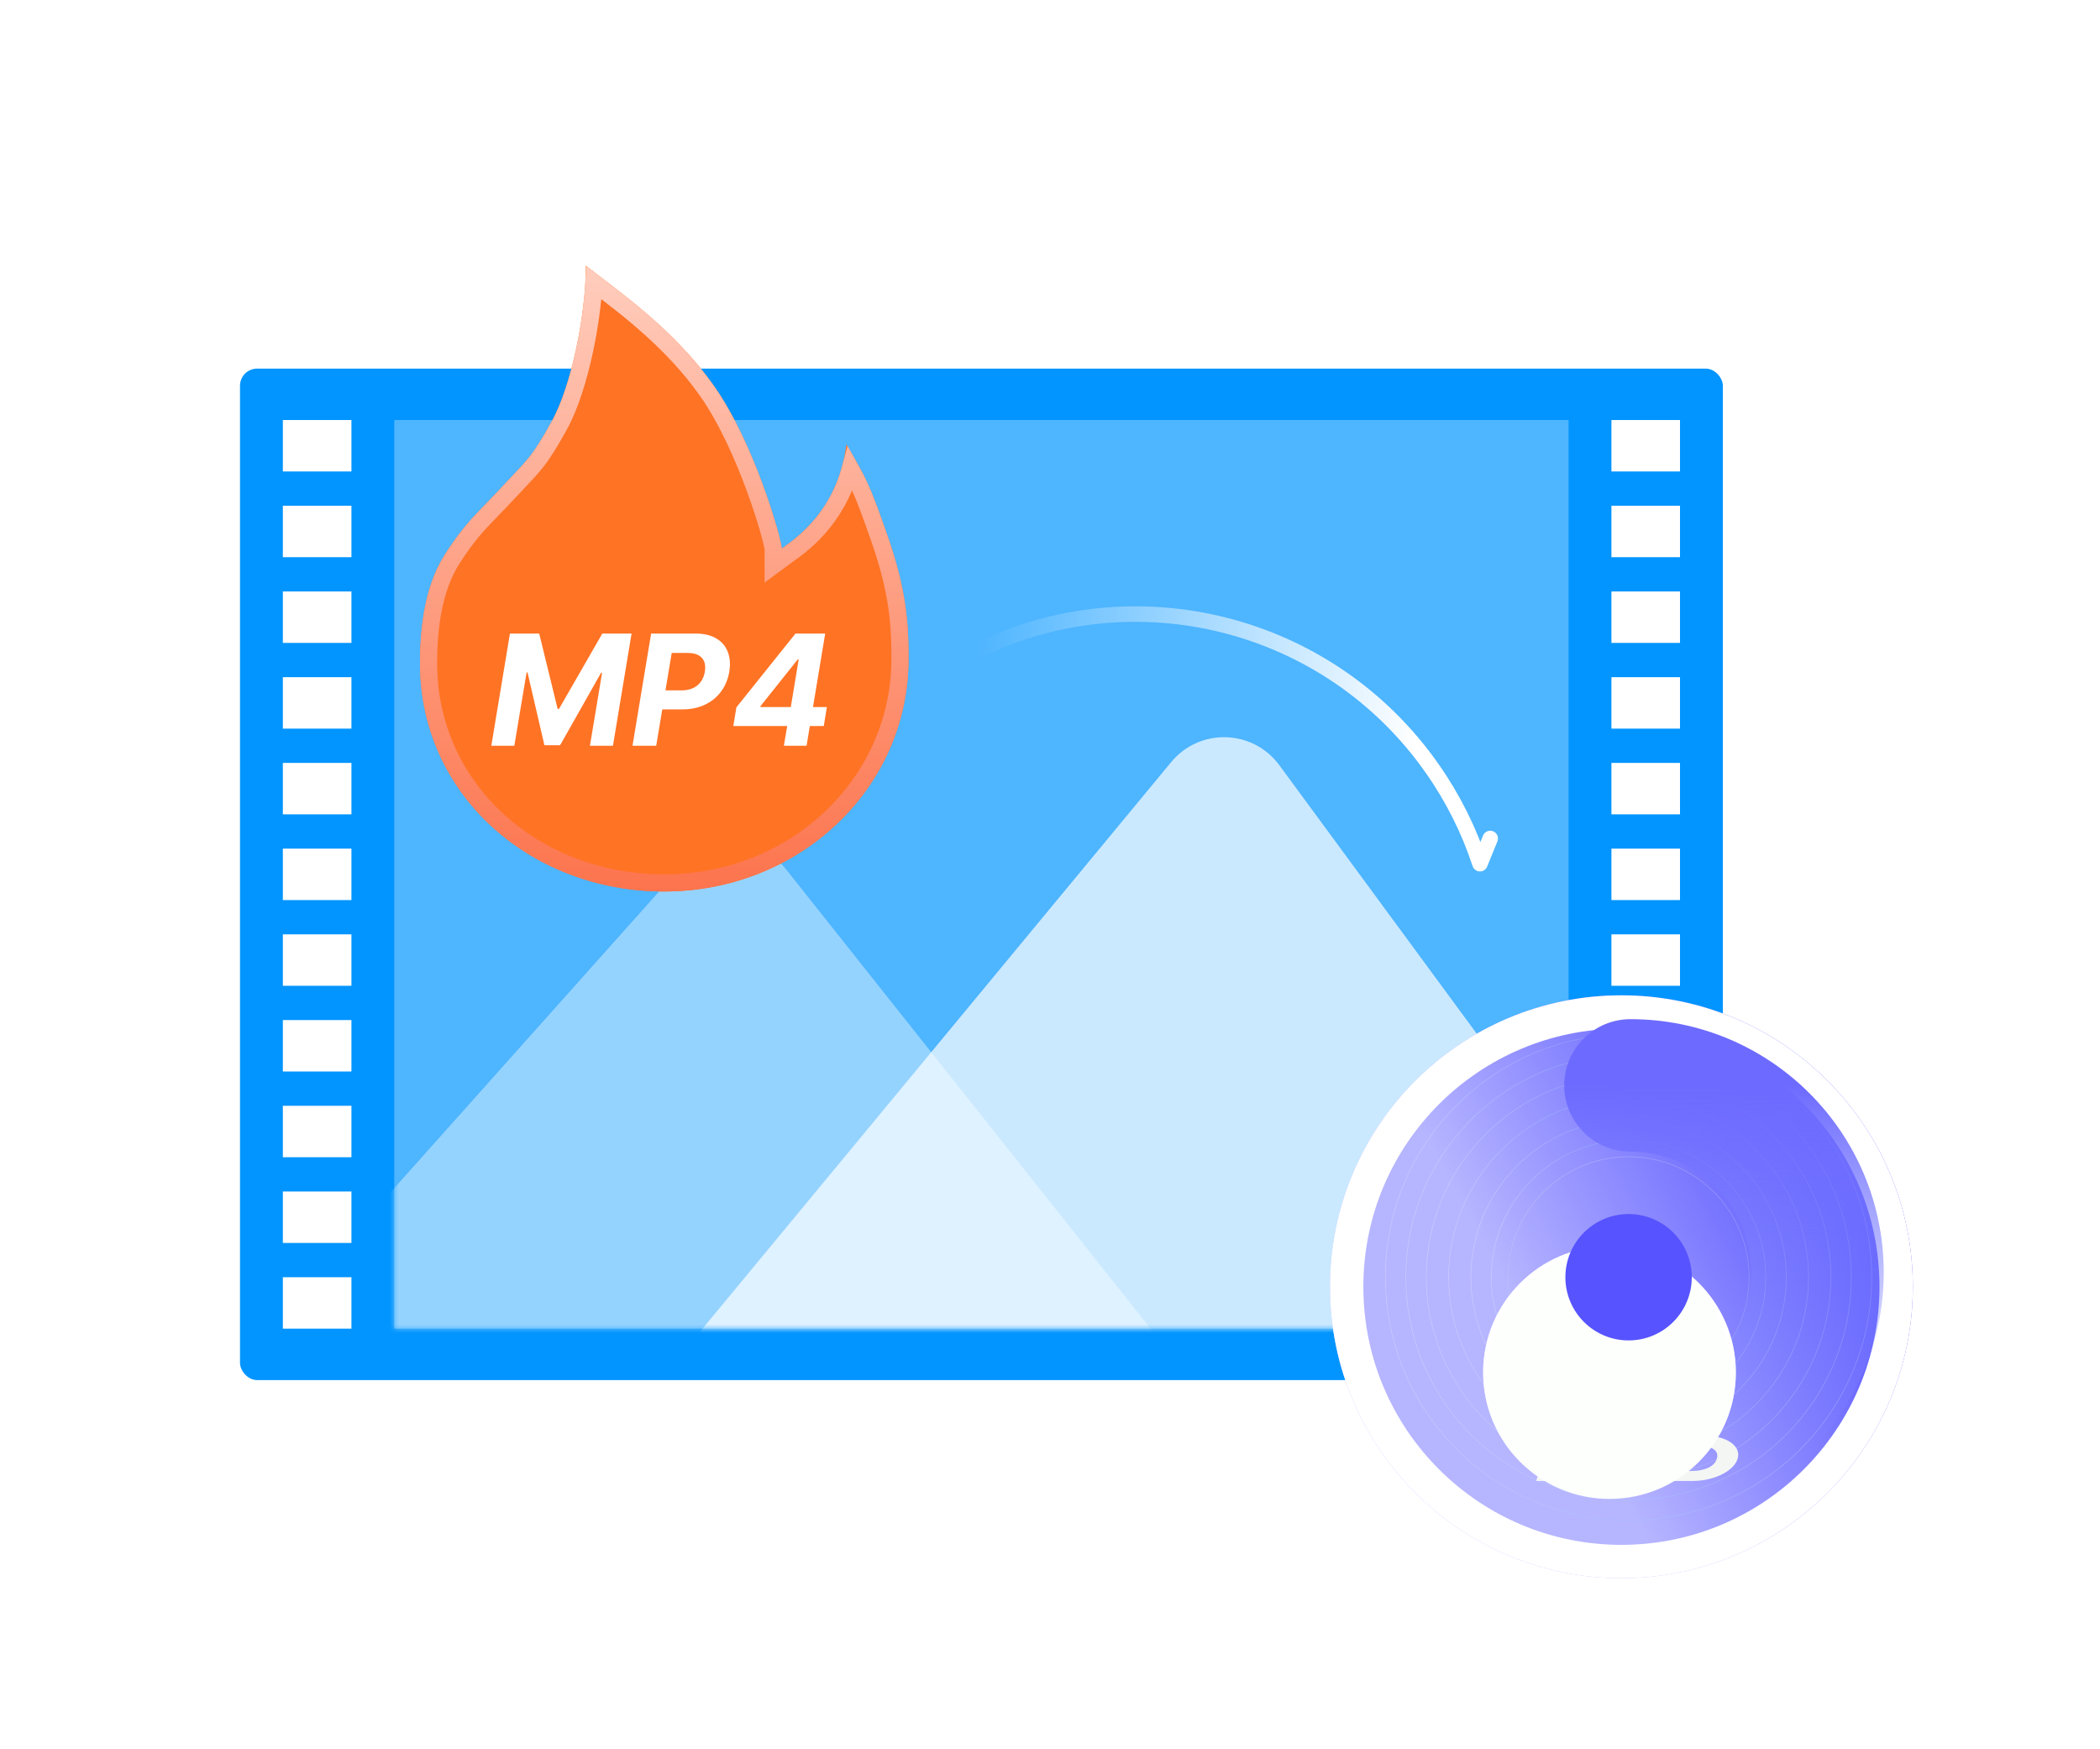
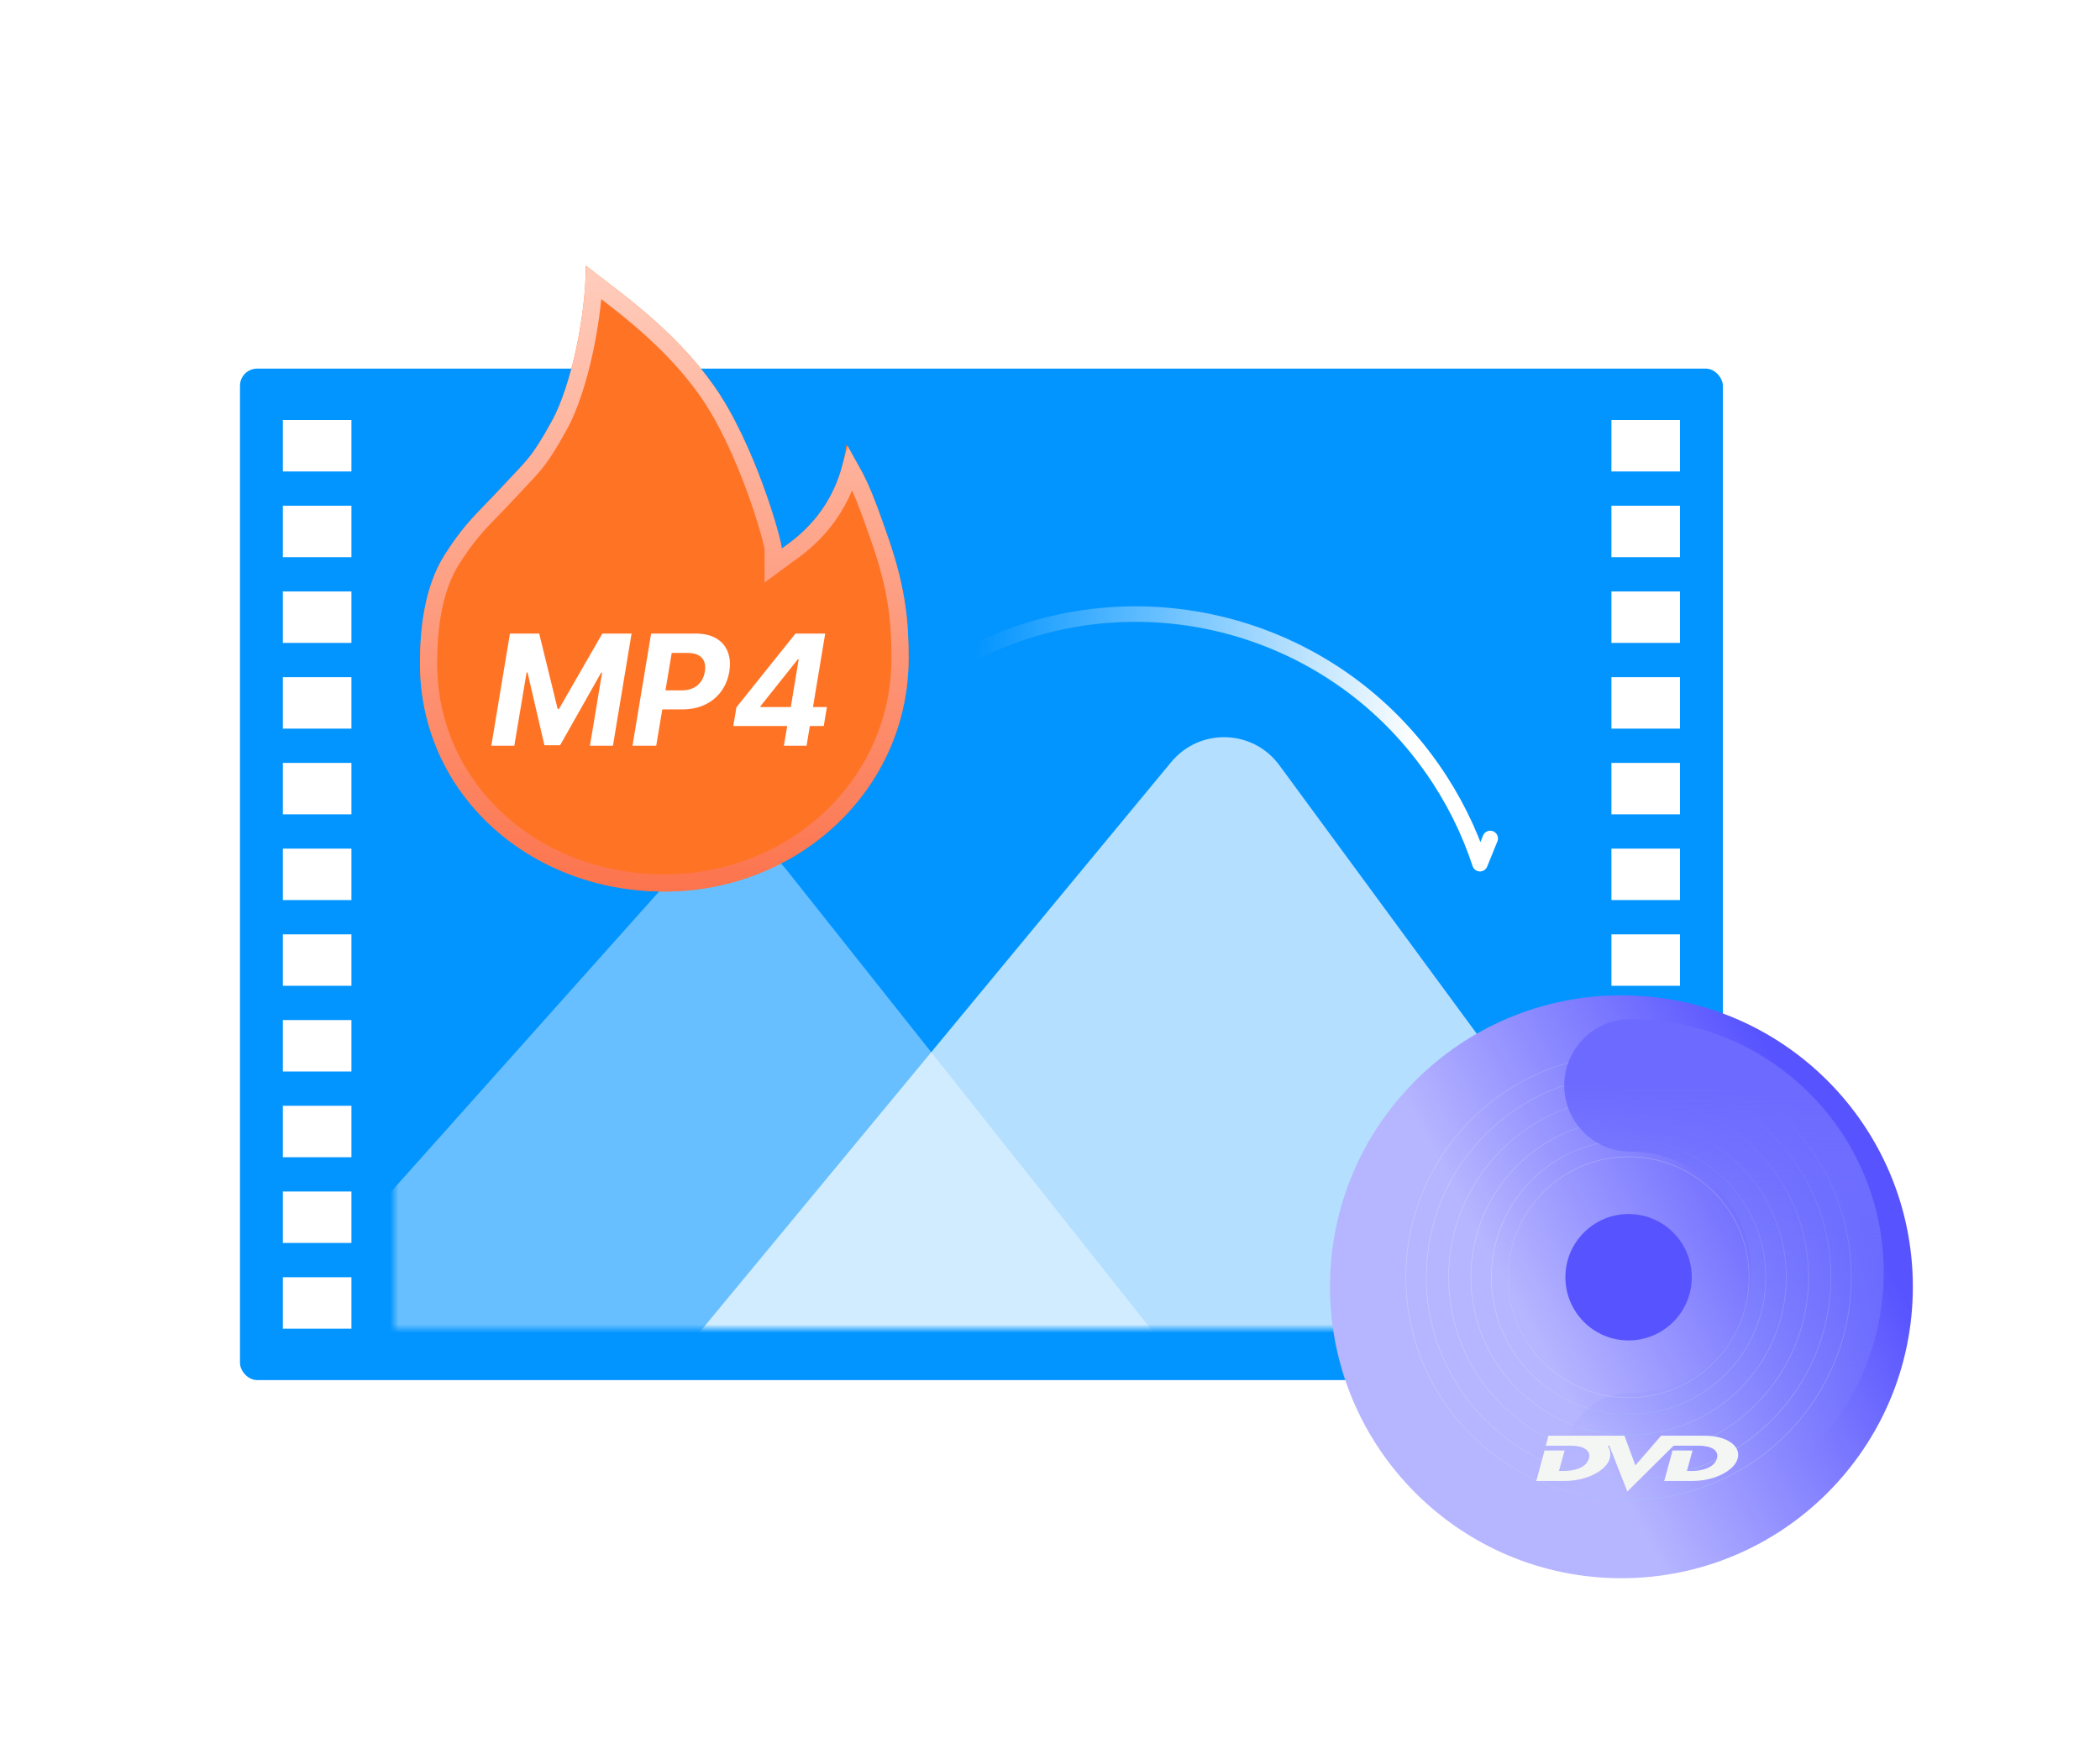
<svg xmlns="http://www.w3.org/2000/svg" width="245" height="204" viewBox="0 0 245 204" fill="none">
  <g filter="url(#filter0_i_3295_2803)">
    <rect x="28" y="43" width="173" height="118" rx="2" fill="#0395FF" />
  </g>
  <path fill-rule="evenodd" clip-rule="evenodd" d="M41 49H33V55H41V49ZM41 89H33V95H41V89ZM33 129H41V135H33V129ZM196 49H188V55H196V49ZM188 89H196V95H188V89ZM196 129H188V135H196V129ZM33 59H41V65H33V59ZM41 99H33V105H41V99ZM33 139H41V145H33V139ZM196 59H188V65H196V59ZM188 99H196V105H188V99ZM196 139H188V145H196V139ZM33 69H41V75H33V69ZM41 109H33V115H41V109ZM33 149H41V155H33V149ZM196 69H188V75H196V69ZM188 109H196V115H188V109ZM196 149H188V155H196V149ZM33 79H41V85H33V79ZM41 119H33V125H41V119ZM188 79H196V85H188V79ZM196 119H188V125H196V119Z" fill="white" />
-   <rect opacity="0.3" x="46" y="49" width="137" height="106" fill="white" />
  <mask id="mask0_3295_2803" style="mask-type:alpha" maskUnits="userSpaceOnUse" x="46" y="57" width="137" height="98">
    <rect x="46" y="57" width="137" height="98" fill="#D9D9D9" />
  </mask>
  <g mask="url(#mask0_3295_2803)">
    <g opacity="0.4" filter="url(#filter1_i_3295_2803)">
      <path d="M139 161H26L79.496 101.087C82.801 97.385 88.644 97.554 91.73 101.441L139 161Z" fill="white" />
    </g>
    <g opacity="0.7" filter="url(#filter2_i_3295_2803)">
      <path d="M202 161H77L136.641 88.901C139.96 84.889 146.166 85.066 149.25 89.261L202 161Z" fill="white" />
    </g>
  </g>
  <g filter="url(#filter3_i_3295_2803)">
    <path d="M77.5 104C93.146 104 106 92.09 106 76.804C106 73.051 105.801 69.028 103.636 62.776C101.47 56.524 101.034 55.717 98.744 51.856C97.766 59.735 92.531 63.019 91.201 64.001C91.201 62.98 88.035 51.688 83.234 44.932C78.52 38.3 72.111 33.949 68.352 31C68.352 36.602 66.712 44.932 64.362 49.176C62.013 53.42 61.572 53.575 58.637 56.733C55.703 59.891 54.356 60.867 51.902 64.699C49.448 68.531 49 73.635 49 77.388C49 92.674 61.854 104 77.5 104Z" fill="#FF7324" />
  </g>
  <path d="M68.216 40.805C68.775 38.177 69.153 35.435 69.293 32.986C69.388 33.058 69.484 33.131 69.581 33.205C73.376 36.093 78.494 39.989 82.418 45.511C84.743 48.782 86.698 53.196 88.079 56.961C88.766 58.836 89.305 60.53 89.67 61.814C89.852 62.456 89.99 62.99 90.081 63.388C90.17 63.776 90.195 63.958 90.2 63.994C90.201 63.999 90.201 64.001 90.201 64.001V65.982L91.795 64.805C91.874 64.747 91.969 64.68 92.076 64.603C93.565 63.538 97.597 60.655 99.216 54.654C99.639 55.41 99.984 56.081 100.326 56.833C100.97 58.251 101.607 59.975 102.691 63.103C104.81 69.22 105 73.125 105 76.804C105 91.486 92.647 103 77.5 103C62.324 103 50 92.043 50 77.388C50 73.666 50.455 68.814 52.744 65.238C54.548 62.42 55.699 61.233 57.442 59.435C58.008 58.851 58.636 58.203 59.37 57.413C59.79 56.962 60.164 56.566 60.503 56.207C61.319 55.345 61.934 54.694 62.5 53.986C63.325 52.955 64.055 51.796 65.237 49.66C66.482 47.412 67.504 44.158 68.216 40.805Z" stroke="url(#paint0_linear_3295_2803)" stroke-width="2" />
  <g filter="url(#filter4_d_3295_2803)">
    <circle cx="190" cy="149" r="34" fill="url(#paint1_linear_3295_2803)" />
-     <circle cx="190" cy="149" r="32.054" stroke="white" stroke-width="3.892" />
  </g>
-   <path opacity="0.3" fill-rule="evenodd" clip-rule="evenodd" d="M189.997 177.333C205.645 177.333 218.33 164.648 218.33 149C218.33 133.352 205.645 120.667 189.997 120.667C174.349 120.667 161.664 133.352 161.664 149C161.664 164.648 174.349 177.333 189.997 177.333ZM189.997 177.403C205.684 177.403 218.4 164.687 218.4 149C218.4 133.313 205.684 120.597 189.997 120.597C174.31 120.597 161.594 133.313 161.594 149C161.594 164.687 174.31 177.403 189.997 177.403Z" fill="url(#paint2_linear_3295_2803)" />
  <path opacity="0.3" fill-rule="evenodd" clip-rule="evenodd" d="M189.999 174.948C204.329 174.948 215.947 163.331 215.947 149C215.947 134.669 204.329 123.052 189.999 123.052C175.668 123.052 164.051 134.669 164.051 149C164.051 163.331 175.668 174.948 189.999 174.948ZM189.999 175.018C204.368 175.018 216.017 163.369 216.017 149C216.017 134.63 204.368 122.982 189.999 122.982C175.629 122.982 163.98 134.63 163.98 149C163.98 163.369 175.629 175.018 189.999 175.018Z" fill="url(#paint3_linear_3295_2803)" />
  <path opacity="0.3" fill-rule="evenodd" clip-rule="evenodd" d="M190 172.563C203.014 172.563 213.563 162.013 213.563 149C213.563 135.986 203.014 125.437 190 125.437C176.987 125.437 166.437 135.986 166.437 149C166.437 162.013 176.987 172.563 190 172.563ZM190 172.633C203.053 172.633 213.634 162.052 213.634 149C213.634 135.948 203.053 125.367 190 125.367C176.948 125.367 166.367 135.948 166.367 149C166.367 162.052 176.948 172.633 190 172.633Z" fill="url(#paint4_linear_3295_2803)" />
  <path opacity="0.3" fill-rule="evenodd" clip-rule="evenodd" d="M190 169.961C201.577 169.961 210.961 160.576 210.961 149C210.961 137.423 201.577 128.039 190 128.039C178.424 128.039 169.039 137.423 169.039 149C169.039 160.576 178.424 169.961 190 169.961ZM190 170.031C201.616 170.031 211.032 160.615 211.032 149C211.032 137.384 201.616 127.968 190 127.968C178.385 127.968 168.969 137.384 168.969 149C168.969 160.615 178.385 170.031 190 170.031Z" fill="url(#paint5_linear_3295_2803)" />
  <path opacity="0.3" fill-rule="evenodd" clip-rule="evenodd" d="M190 167.359C200.14 167.359 208.359 159.14 208.359 149C208.359 138.86 200.14 130.641 190 130.641C179.86 130.641 171.641 138.86 171.641 149C171.641 159.14 179.86 167.359 190 167.359ZM190 167.43C200.178 167.43 208.43 159.178 208.43 149C208.43 138.822 200.178 130.57 190 130.57C179.822 130.57 171.57 138.822 171.57 149C171.57 159.178 179.822 167.43 190 167.43Z" fill="url(#paint6_linear_3295_2803)" />
  <path opacity="0.3" fill-rule="evenodd" clip-rule="evenodd" d="M189.998 164.975C198.82 164.975 205.972 157.823 205.972 149C205.972 140.178 198.82 133.026 189.998 133.026C181.175 133.026 174.023 140.178 174.023 149C174.023 157.823 181.175 164.975 189.998 164.975ZM189.998 165.045C198.859 165.045 206.042 157.861 206.042 149C206.042 140.139 198.859 132.956 189.998 132.956C181.137 132.956 173.953 140.139 173.953 149C173.953 157.861 181.137 165.045 189.998 165.045Z" fill="url(#paint7_linear_3295_2803)" />
  <path opacity="0.3" fill-rule="evenodd" clip-rule="evenodd" d="M190.003 163.023C197.748 163.023 204.026 156.745 204.026 149C204.026 141.255 197.748 134.977 190.003 134.977C182.259 134.977 175.98 141.255 175.98 149C175.98 156.745 182.259 163.023 190.003 163.023ZM190.003 163.093C197.787 163.093 204.097 156.784 204.097 149C204.097 141.217 197.787 134.907 190.003 134.907C182.22 134.907 175.91 141.217 175.91 149C175.91 156.784 182.22 163.093 190.003 163.093Z" fill="url(#paint8_linear_3295_2803)" />
  <path fill-rule="evenodd" clip-rule="evenodd" d="M182.496 126.623C182.496 122.355 185.956 118.896 190.223 118.896C206.539 118.896 219.766 132.122 219.766 148.438C219.766 164.754 206.539 177.98 190.223 177.98C185.956 177.98 182.496 174.521 182.496 170.253C182.496 165.986 185.956 162.526 190.223 162.526C198.004 162.526 204.311 156.219 204.311 148.438C204.311 140.658 198.004 134.35 190.223 134.35C185.956 134.35 182.496 130.891 182.496 126.623Z" fill="url(#paint9_linear_3295_2803)" />
  <g filter="url(#filter5_i_3295_2803)">
-     <path d="M189.52 167.213L190.794 170.672L193.796 167.213H198.891C201.387 167.213 203.138 168.369 202.736 169.851C202.336 171.334 199.955 172.489 197.47 172.489H194.089C194.089 172.489 194.165 172.466 194.182 172.421C194.314 171.914 195.098 169.052 195.108 169.007C195.119 168.952 195.052 168.936 195.052 168.936H197.508C197.508 168.936 197.46 168.932 197.44 169.007C197.233 169.755 197.028 170.504 196.825 171.254C196.813 171.304 196.738 171.328 196.738 171.328H197.326C198.719 171.328 200.037 170.883 200.314 169.85C200.568 168.908 199.646 168.373 198.145 168.373H197.6L195.25 168.375L189.856 173.718L187.79 168.471C187.79 168.471 187.771 168.435 187.755 168.392C187.748 168.378 187.697 168.335 187.645 168.358C187.61 168.377 187.605 168.421 187.609 168.436C187.629 168.472 187.632 168.48 187.635 168.496C187.941 168.996 187.886 169.577 187.812 169.852C187.397 171.331 185.027 172.49 182.542 172.49H179.16C179.16 172.49 179.24 172.467 179.253 172.422C179.389 171.913 180.175 169.036 180.18 169.008C180.189 168.959 180.126 168.936 180.126 168.936H182.599C182.599 168.936 182.529 168.956 182.515 169.007C182.502 169.049 182.002 170.853 181.896 171.254C181.884 171.305 181.801 171.329 181.801 171.329H182.401C183.796 171.329 185.104 170.884 185.381 169.851C185.634 168.908 184.72 168.374 183.221 168.374H180.281C180.281 168.374 180.348 168.342 180.36 168.299C180.426 168.06 180.627 167.312 180.637 167.277C180.647 167.239 180.58 167.213 180.58 167.213H189.52Z" fill="#F4F6F4" />
+     <path d="M189.52 167.213L190.794 170.672L193.796 167.213H198.891C201.387 167.213 203.138 168.369 202.736 169.851C202.336 171.334 199.955 172.489 197.47 172.489H194.089C194.089 172.489 194.165 172.466 194.182 172.421C194.314 171.914 195.098 169.052 195.108 169.007C195.119 168.952 195.052 168.936 195.052 168.936H197.508C197.508 168.936 197.46 168.932 197.44 169.007C197.233 169.755 197.028 170.504 196.825 171.254C196.813 171.304 196.738 171.328 196.738 171.328H197.326C198.719 171.328 200.037 170.883 200.314 169.85C200.568 168.908 199.646 168.373 198.145 168.373H197.6L195.25 168.375L189.856 173.718L187.79 168.471C187.79 168.471 187.771 168.435 187.755 168.392C187.748 168.378 187.697 168.335 187.645 168.358C187.61 168.377 187.605 168.421 187.609 168.436C187.629 168.472 187.632 168.48 187.635 168.496C187.941 168.996 187.886 169.577 187.812 169.852C187.397 171.331 185.027 172.49 182.542 172.49H179.16C179.16 172.49 179.24 172.467 179.253 172.422C179.389 171.913 180.175 169.036 180.18 169.008C180.189 168.959 180.126 168.936 180.126 168.936H182.599C182.599 168.936 182.529 168.956 182.515 169.007C182.502 169.049 182.002 170.853 181.896 171.254C181.884 171.305 181.801 171.329 181.801 171.329H182.401C183.796 171.329 185.104 170.884 185.381 169.851C185.634 168.908 184.72 168.374 183.221 168.374H180.281C180.281 168.374 180.348 168.342 180.36 168.299C180.426 168.06 180.627 167.312 180.637 167.277C180.647 167.239 180.58 167.213 180.58 167.213H189.52" fill="#F4F6F4" />
  </g>
  <g filter="url(#filter6_di_3295_2803)">
-     <circle cx="189.998" cy="149" r="14.744" fill="#FCFFFC" />
-     <circle cx="189.998" cy="149" r="14.466" stroke="url(#paint10_linear_3295_2803)" stroke-width="0.556" />
-   </g>
+     </g>
  <circle cx="190.001" cy="149" r="7.372" fill="#5753FF" />
  <path d="M59.493 73.909H62.906L65.06 82.704H65.214L70.27 73.909H73.683L71.51 87H68.825L70.244 78.479H70.129L65.348 86.936H63.514L61.545 78.447H61.436L60.004 87H57.32L59.493 73.909ZM73.79 87L75.964 73.909H81.128C82.117 73.909 82.929 74.099 83.564 74.478C84.203 74.853 84.65 75.375 84.906 76.044C85.166 76.709 85.226 77.476 85.085 78.345C84.94 79.219 84.625 79.988 84.139 80.653C83.657 81.313 83.031 81.829 82.26 82.2C81.489 82.57 80.598 82.756 79.588 82.756H76.296L76.66 80.538H79.505C80.042 80.538 80.5 80.446 80.879 80.263C81.263 80.075 81.567 79.817 81.793 79.489C82.019 79.157 82.166 78.776 82.234 78.345C82.307 77.906 82.283 77.525 82.164 77.201C82.045 76.877 81.825 76.626 81.505 76.447C81.19 76.263 80.766 76.172 80.234 76.172H78.367L76.558 87H73.79ZM85.553 84.699L85.911 82.519L92.808 73.909H94.688L94.189 76.926H93.07L88.724 82.379L88.711 82.481H96.471L96.106 84.699H85.553ZM91.453 87L91.952 84.028L92.163 83.075L93.678 73.909H96.273L94.099 87H91.453Z" fill="white" />
  <path d="M114.001 75.921C132.316 66.922 154.988 72.384 167.096 89.663C169.548 93.161 171.396 96.9 172.663 100.757L173.859 97.815" stroke="url(#paint11_linear_3295_2803)" stroke-width="1.809" stroke-linecap="round" stroke-linejoin="round" />
  <defs>
    <filter id="filter0_i_3295_2803" x="28" y="43" width="173" height="118" filterUnits="userSpaceOnUse" color-interpolation-filters="sRGB">
      <feFlood flood-opacity="0" result="BackgroundImageFix" />
      <feBlend mode="normal" in="SourceGraphic" in2="BackgroundImageFix" result="shape" />
      <feColorMatrix in="SourceAlpha" type="matrix" values="0 0 0 0 0 0 0 0 0 0 0 0 0 0 0 0 0 0 127 0" result="hardAlpha" />
      <feOffset />
      <feGaussianBlur stdDeviation="2" />
      <feComposite in2="hardAlpha" operator="arithmetic" k2="-1" k3="1" />
      <feColorMatrix type="matrix" values="0 0 0 0 1 0 0 0 0 1 0 0 0 0 1 0 0 0 1 0" />
      <feBlend mode="normal" in2="shape" result="effect1_innerShadow_3295_2803" />
    </filter>
    <filter id="filter1_i_3295_2803" x="26" y="98.415" width="113" height="62.585" filterUnits="userSpaceOnUse" color-interpolation-filters="sRGB">
      <feFlood flood-opacity="0" result="BackgroundImageFix" />
      <feBlend mode="normal" in="SourceGraphic" in2="BackgroundImageFix" result="shape" />
      <feColorMatrix in="SourceAlpha" type="matrix" values="0 0 0 0 0 0 0 0 0 0 0 0 0 0 0 0 0 0 127 0" result="hardAlpha" />
      <feOffset />
      <feGaussianBlur stdDeviation="2" />
      <feComposite in2="hardAlpha" operator="arithmetic" k2="-1" k3="1" />
      <feColorMatrix type="matrix" values="0 0 0 0 0.31 0 0 0 0 0.71 0 0 0 0 1 0 0 0 1 0" />
      <feBlend mode="normal" in2="shape" result="effect1_innerShadow_3295_2803" />
    </filter>
    <filter id="filter2_i_3295_2803" x="77" y="86" width="125" height="75" filterUnits="userSpaceOnUse" color-interpolation-filters="sRGB">
      <feFlood flood-opacity="0" result="BackgroundImageFix" />
      <feBlend mode="normal" in="SourceGraphic" in2="BackgroundImageFix" result="shape" />
      <feColorMatrix in="SourceAlpha" type="matrix" values="0 0 0 0 0 0 0 0 0 0 0 0 0 0 0 0 0 0 127 0" result="hardAlpha" />
      <feOffset />
      <feGaussianBlur stdDeviation="2" />
      <feComposite in2="hardAlpha" operator="arithmetic" k2="-1" k3="1" />
      <feColorMatrix type="matrix" values="0 0 0 0 0.31 0 0 0 0 0.71 0 0 0 0 1 0 0 0 1 0" />
      <feBlend mode="normal" in2="shape" result="effect1_innerShadow_3295_2803" />
    </filter>
    <filter id="filter3_i_3295_2803" x="49" y="31" width="57" height="73" filterUnits="userSpaceOnUse" color-interpolation-filters="sRGB">
      <feFlood flood-opacity="0" result="BackgroundImageFix" />
      <feBlend mode="normal" in="SourceGraphic" in2="BackgroundImageFix" result="shape" />
      <feColorMatrix in="SourceAlpha" type="matrix" values="0 0 0 0 0 0 0 0 0 0 0 0 0 0 0 0 0 0 127 0" result="hardAlpha" />
      <feOffset />
      <feGaussianBlur stdDeviation="2.979" />
      <feComposite in2="hardAlpha" operator="arithmetic" k2="-1" k3="1" />
      <feColorMatrix type="matrix" values="0 0 0 0 1 0 0 0 0 0.81 0 0 0 0 0.75 0 0 0 1 0" />
      <feBlend mode="normal" in2="shape" result="effect1_innerShadow_3295_2803" />
    </filter>
    <filter id="filter4_d_3295_2803" x="151.83" y="112.776" width="74.671" height="74.671" filterUnits="userSpaceOnUse" color-interpolation-filters="sRGB">
      <feFlood flood-opacity="0" result="BackgroundImageFix" />
      <feColorMatrix in="SourceAlpha" type="matrix" values="0 0 0 0 0 0 0 0 0 0 0 0 0 0 0 0 0 0 127 0" result="hardAlpha" />
      <feOffset dx="-0.834" dy="1.112" />
      <feGaussianBlur stdDeviation="1.668" />
      <feColorMatrix type="matrix" values="0 0 0 0 0.597 0 0 0 0 0.659 0 0 0 0 0.767 0 0 0 0.16 0" />
      <feBlend mode="normal" in2="BackgroundImageFix" result="effect1_dropShadow_3295_2803" />
      <feBlend mode="normal" in="SourceGraphic" in2="effect1_dropShadow_3295_2803" result="shape" />
    </filter>
    <filter id="filter5_i_3295_2803" x="179.16" y="167.213" width="23.633" height="6.782" filterUnits="userSpaceOnUse" color-interpolation-filters="sRGB">
      <feFlood flood-opacity="0" result="BackgroundImageFix" />
      <feBlend mode="normal" in="SourceGraphic" in2="BackgroundImageFix" result="shape" />
      <feColorMatrix in="SourceAlpha" type="matrix" values="0 0 0 0 0 0 0 0 0 0 0 0 0 0 0 0 0 0 127 0" result="hardAlpha" />
      <feOffset dy="0.278" />
      <feGaussianBlur stdDeviation="0.278" />
      <feComposite in2="hardAlpha" operator="arithmetic" k2="-1" k3="1" />
      <feColorMatrix type="matrix" values="0 0 0 0 0 0 0 0 0 0 0 0 0 0 0 0 0 0 0.08 0" />
      <feBlend mode="normal" in2="shape" result="effect1_innerShadow_3295_2803" />
    </filter>
    <filter id="filter6_di_3295_2803" x="169.138" y="132.727" width="37.272" height="39.773" filterUnits="userSpaceOnUse" color-interpolation-filters="sRGB">
      <feFlood flood-opacity="0" result="BackgroundImageFix" />
      <feColorMatrix in="SourceAlpha" type="matrix" values="0 0 0 0 0 0 0 0 0 0 0 0 0 0 0 0 0 0 127 0" result="hardAlpha" />
      <feOffset dx="-2.224" dy="2.363" />
      <feGaussianBlur stdDeviation="1.946" />
      <feComposite in2="hardAlpha" operator="out" />
      <feColorMatrix type="matrix" values="0 0 0 0 0.597 0 0 0 0 0.603 0 0 0 0 0.912 0 0 0 1 0" />
      <feBlend mode="normal" in2="BackgroundImageFix" result="effect1_dropShadow_3295_2803" />
      <feBlend mode="normal" in="SourceGraphic" in2="effect1_dropShadow_3295_2803" result="shape" />
      <feColorMatrix in="SourceAlpha" type="matrix" values="0 0 0 0 0 0 0 0 0 0 0 0 0 0 0 0 0 0 127 0" result="hardAlpha" />
      <feOffset dy="8.756" />
      <feGaussianBlur stdDeviation="5.282" />
      <feComposite in2="hardAlpha" operator="arithmetic" k2="-1" k3="1" />
      <feColorMatrix type="matrix" values="0 0 0 0 0.621 0 0 0 0 0.621 0 0 0 0 0.621 0 0 0 0.18 0" />
      <feBlend mode="normal" in2="shape" result="effect2_innerShadow_3295_2803" />
    </filter>
    <linearGradient id="paint0_linear_3295_2803" x1="77.5" y1="31" x2="77.5" y2="104" gradientUnits="userSpaceOnUse">
      <stop stop-color="#FFCDBD" />
      <stop offset="1" stop-color="#FC744D" />
    </linearGradient>
    <linearGradient id="paint1_linear_3295_2803" x1="209.88" y1="126.24" x2="174.826" y2="145.558" gradientUnits="userSpaceOnUse">
      <stop stop-color="#5753FF" />
      <stop offset="1" stop-color="#B6B5FF" />
    </linearGradient>
    <linearGradient id="paint2_linear_3295_2803" x1="218.341" y1="153.842" x2="160.826" y2="153.842" gradientUnits="userSpaceOnUse">
      <stop stop-color="white" />
      <stop offset="0.495" stop-color="#92D2F7" />
      <stop offset="1" stop-color="white" />
    </linearGradient>
    <linearGradient id="paint3_linear_3295_2803" x1="215.963" y1="153.435" x2="163.278" y2="153.435" gradientUnits="userSpaceOnUse">
      <stop stop-color="white" />
      <stop offset="0.495" stop-color="#92D2F7" />
      <stop offset="1" stop-color="white" />
    </linearGradient>
    <linearGradient id="paint4_linear_3295_2803" x1="213.584" y1="153.029" x2="165.729" y2="153.029" gradientUnits="userSpaceOnUse">
      <stop stop-color="white" />
      <stop offset="0.495" stop-color="#92D2F7" />
      <stop offset="1" stop-color="white" />
    </linearGradient>
    <linearGradient id="paint5_linear_3295_2803" x1="210.988" y1="152.585" x2="168.401" y2="152.585" gradientUnits="userSpaceOnUse">
      <stop stop-color="white" />
      <stop offset="0.495" stop-color="#6DCBFF" />
      <stop offset="1" stop-color="white" />
    </linearGradient>
    <linearGradient id="paint6_linear_3295_2803" x1="208.391" y1="152.142" x2="171.072" y2="152.142" gradientUnits="userSpaceOnUse">
      <stop stop-color="white" />
      <stop offset="0.495" stop-color="#92D2F7" />
      <stop offset="1" stop-color="white" />
    </linearGradient>
    <linearGradient id="paint7_linear_3295_2803" x1="206.009" y1="151.735" x2="173.52" y2="151.735" gradientUnits="userSpaceOnUse">
      <stop stop-color="white" />
      <stop offset="0.495" stop-color="#92D2F7" />
      <stop offset="1" stop-color="white" />
    </linearGradient>
    <linearGradient id="paint8_linear_3295_2803" x1="190.003" y1="134.907" x2="190.003" y2="163.093" gradientUnits="userSpaceOnUse">
      <stop stop-color="#EFEFEF" />
      <stop offset="0.495" stop-color="#C1DBEA" />
      <stop offset="1" stop-color="#E6F0F5" />
    </linearGradient>
    <linearGradient id="paint9_linear_3295_2803" x1="201.131" y1="126.623" x2="201.131" y2="170.253" gradientUnits="userSpaceOnUse">
      <stop stop-color="#6D6AFF" />
      <stop offset="1" stop-color="#8D99FF" stop-opacity="0" />
    </linearGradient>
    <linearGradient id="paint10_linear_3295_2803" x1="189.998" y1="134.256" x2="189.998" y2="163.744" gradientUnits="userSpaceOnUse">
      <stop stop-color="white" />
      <stop offset="1" stop-color="white" stop-opacity="0" />
    </linearGradient>
    <linearGradient id="paint11_linear_3295_2803" x1="165.799" y1="81.238" x2="113.817" y2="75.78" gradientUnits="userSpaceOnUse">
      <stop stop-color="white" />
      <stop offset="1" stop-color="white" stop-opacity="0" />
    </linearGradient>
  </defs>
</svg>